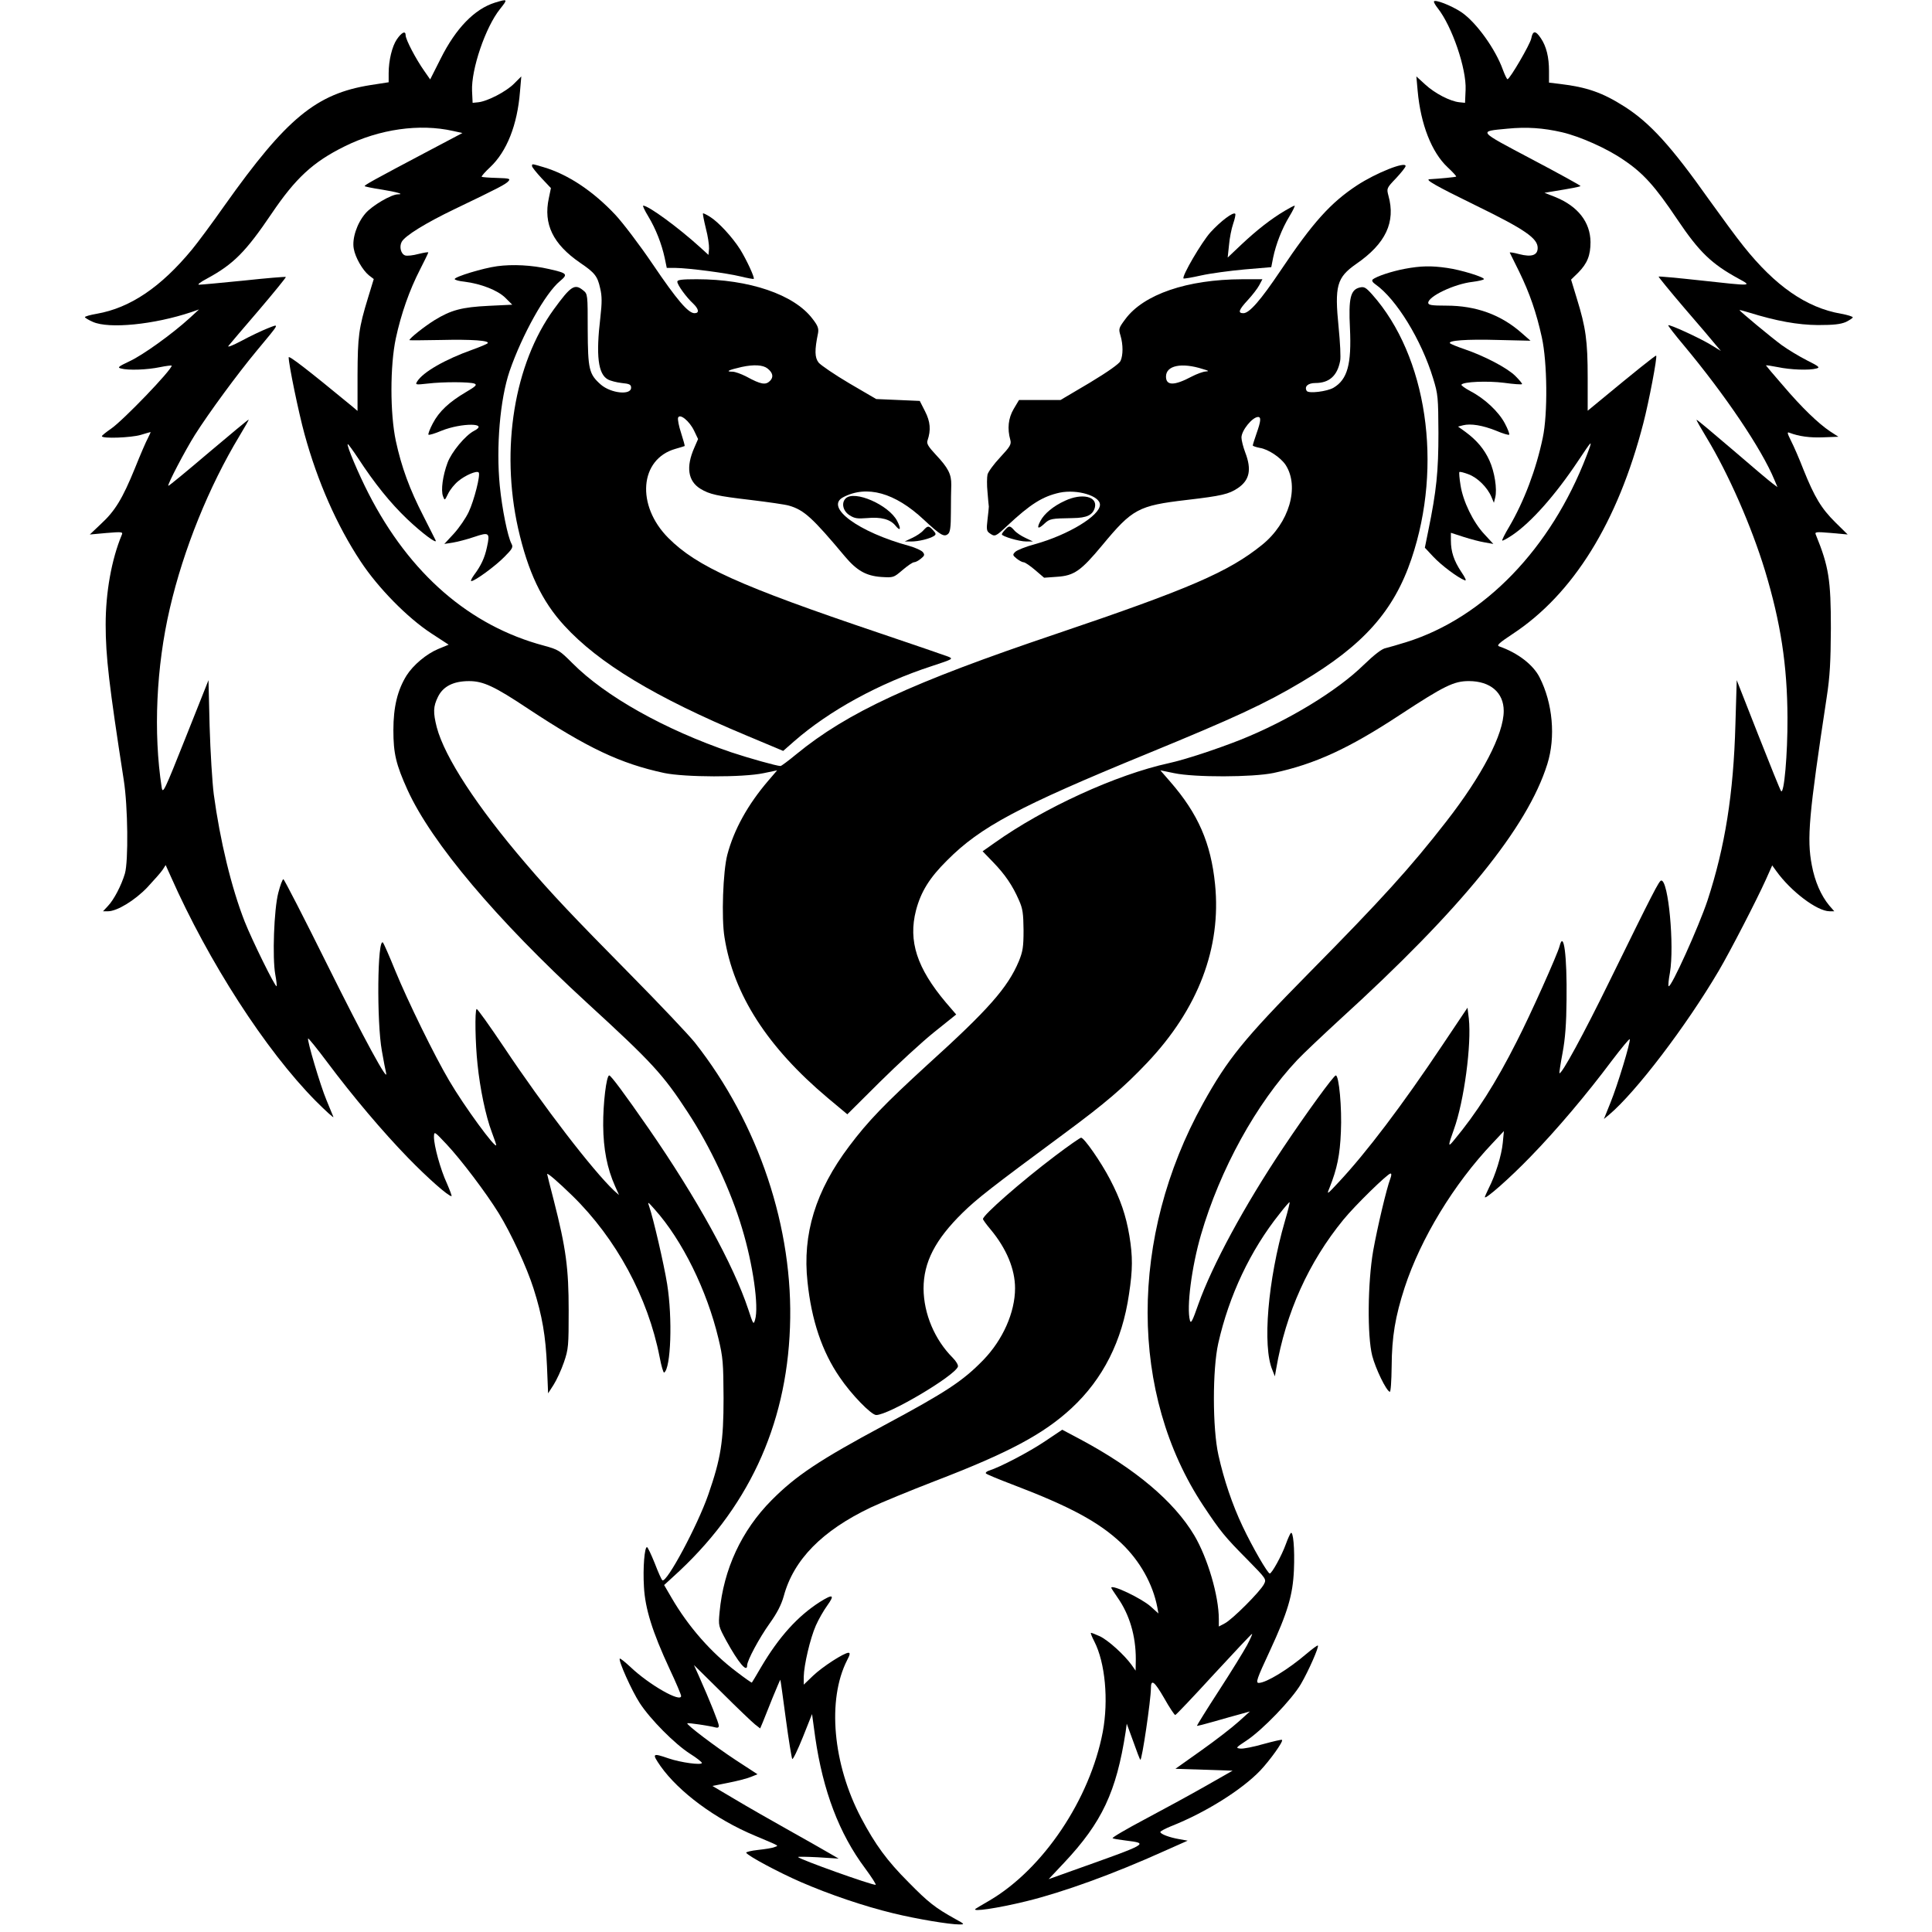
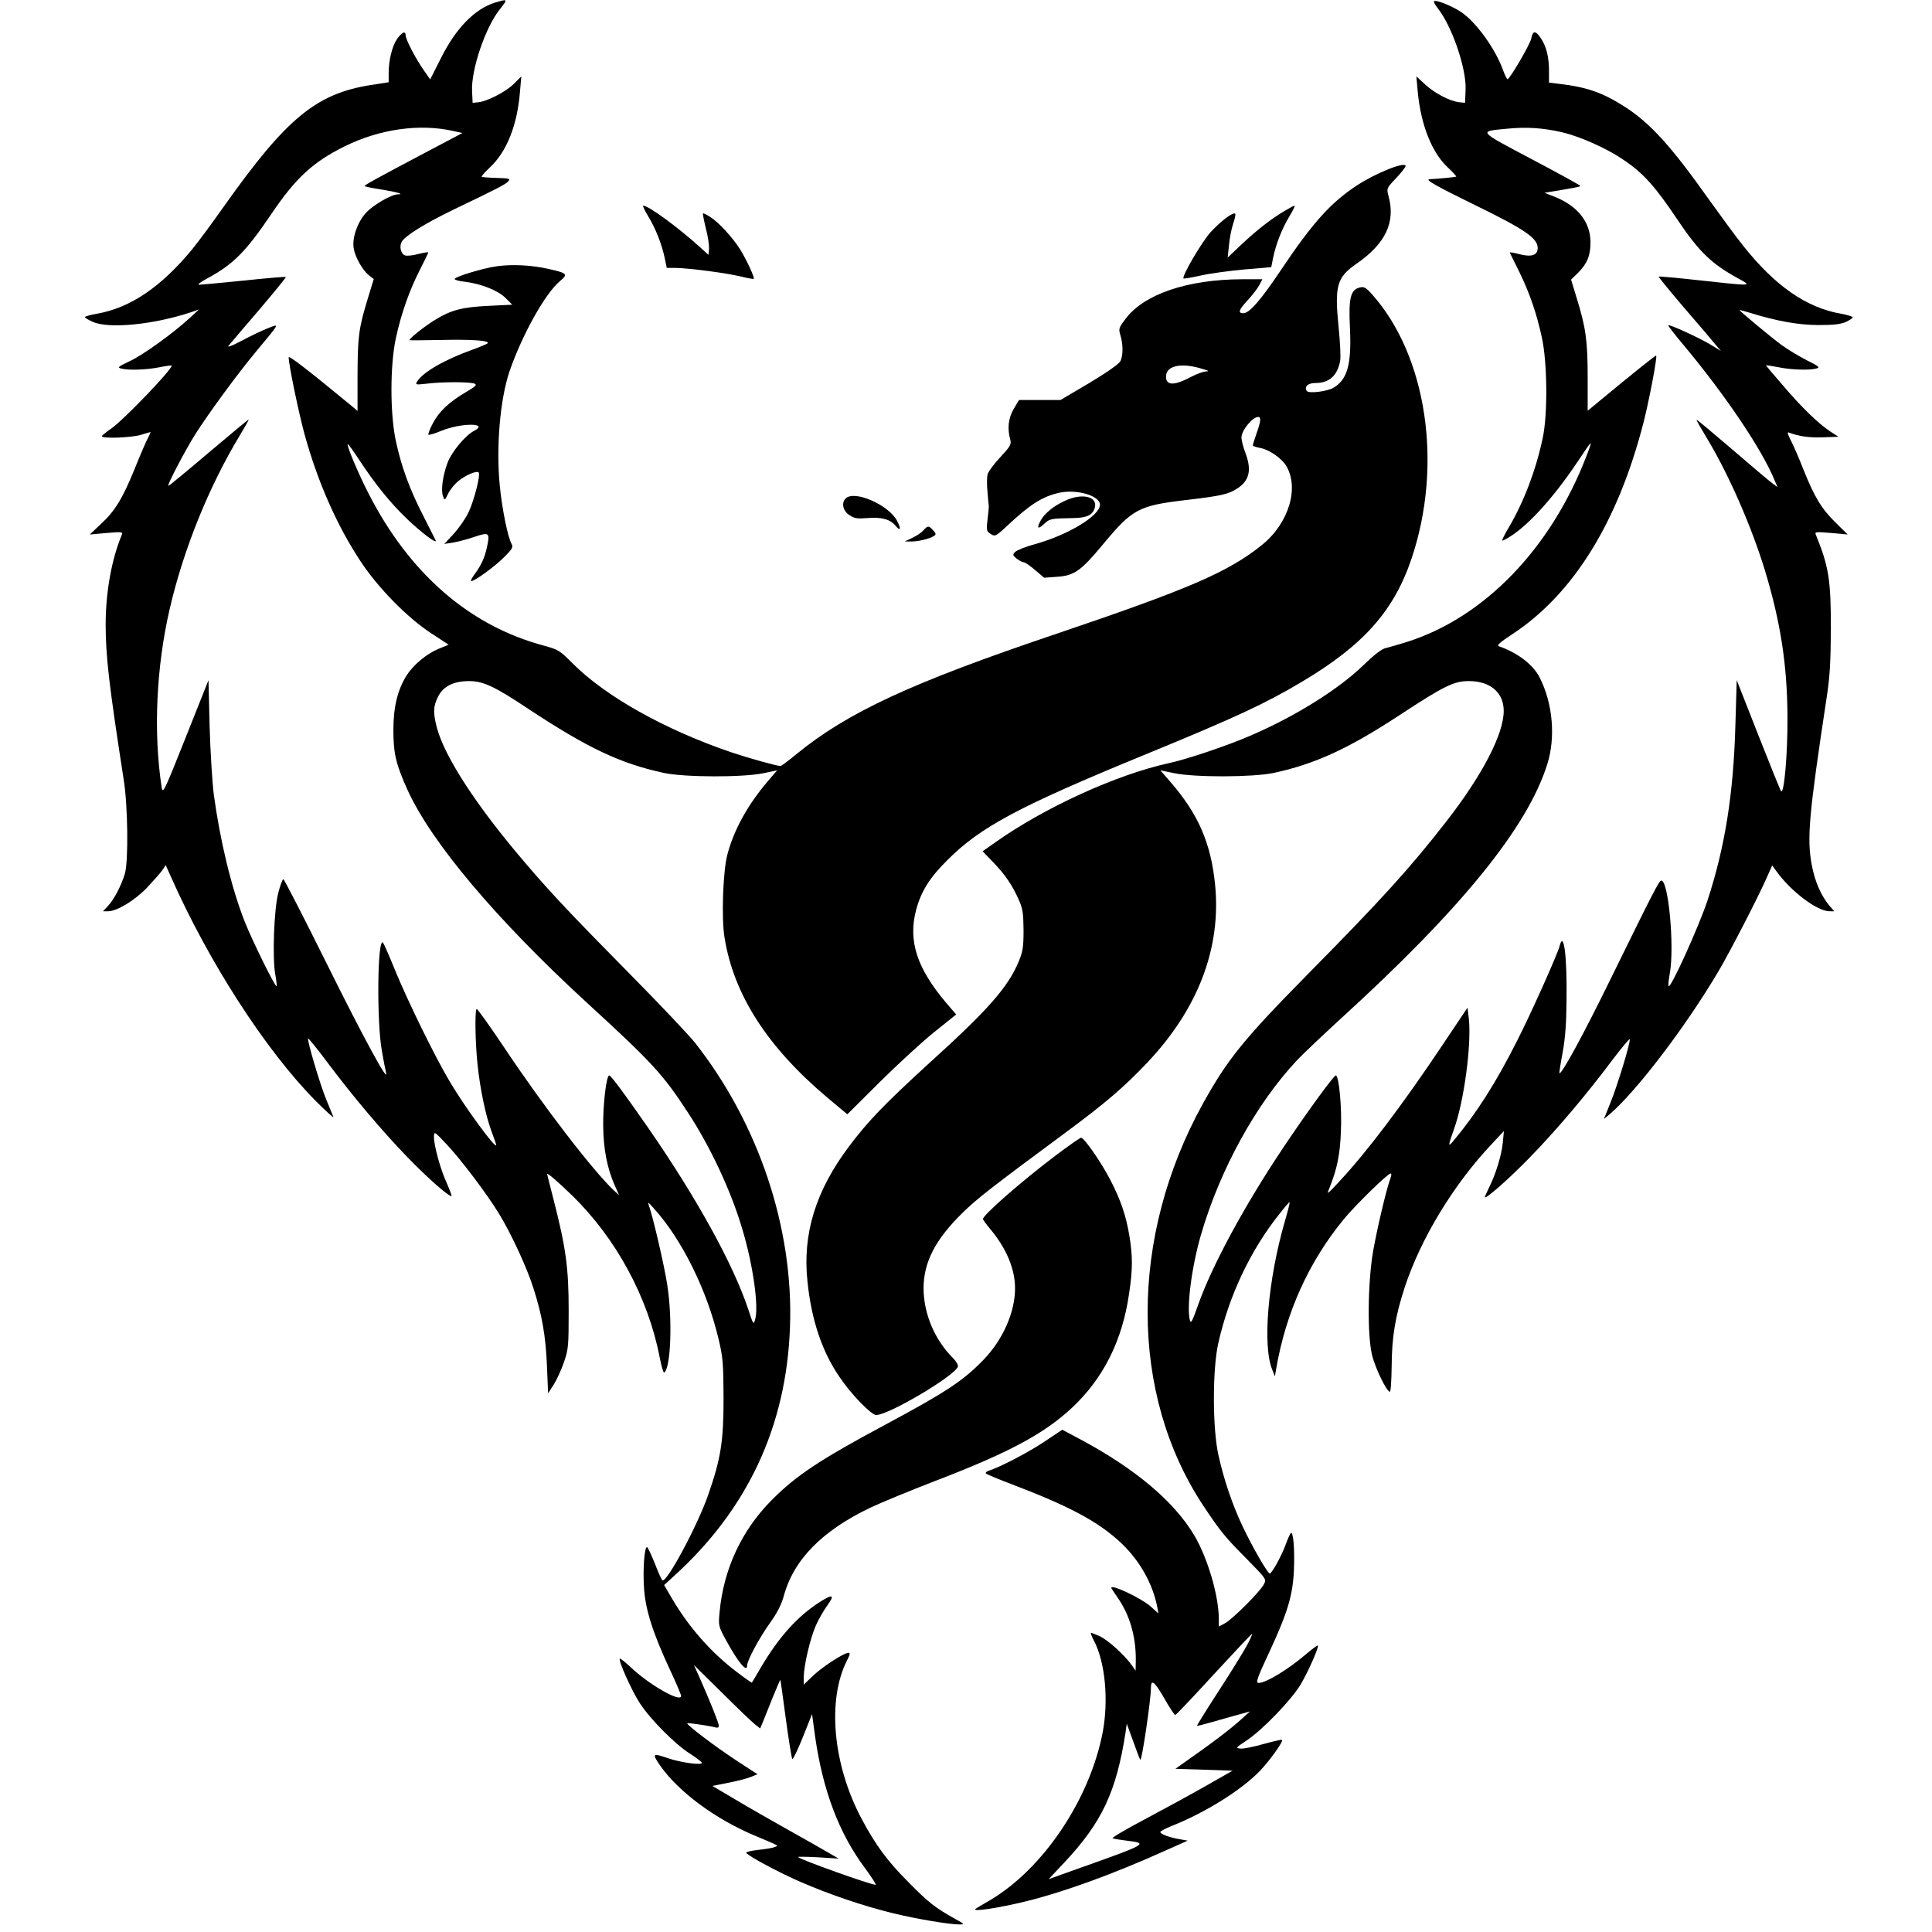
<svg xmlns="http://www.w3.org/2000/svg" version="1.0" width="1024pt" height="1024pt" viewBox="0 0 1024 1024" preserveAspectRatio="xMidYMid meet">
  <g transform="translate(0,1024) scale(0.1,-0.1)" fill="#000000" stroke="none">
    <path d="M2623 10226 c-108 -34 -207 -136 -287 -296 l-56 -111 -32 46 c-43 61 -98 165 -98 188 0 26 -21 16 -47 -22 -25 -37 -43 -112 -43 -179 l0 -48 -97 -15 c-287 -46 -444 -175 -772 -637 -66 -94 -144 -199 -173 -234 -165 -200 -328 -310 -505 -341 -35 -6 -63 -14 -63 -18 0 -3 19 -15 42 -25 85 -38 323 -15 523 52 l40 14 -50 -46 c-92 -84 -249 -197 -319 -229 -59 -28 -65 -33 -45 -38 39 -11 140 -7 207 7 34 7 62 10 62 8 0 -23 -258 -291 -321 -334 -26 -18 -49 -36 -49 -40 0 -14 156 -8 206 7 27 8 50 15 52 15 1 0 -5 -15 -14 -32 -10 -18 -41 -90 -69 -160 -66 -162 -106 -227 -180 -295 l-59 -56 88 8 c84 7 89 6 81 -11 -54 -130 -85 -304 -85 -474 0 -169 18 -322 96 -825 22 -139 25 -430 6 -495 -19 -64 -59 -140 -90 -172 l-26 -28 26 0 c48 0 142 57 209 127 35 38 72 79 81 93 l16 25 27 -60 c201 -454 503 -922 768 -1190 55 -55 97 -93 94 -85 -3 8 -20 49 -37 90 -32 76 -104 319 -97 326 2 2 47 -53 100 -124 140 -187 296 -371 430 -509 105 -108 213 -203 230 -203 3 0 -8 30 -24 67 -35 75 -69 201 -69 247 1 31 1 31 67 -39 77 -82 210 -258 276 -365 66 -107 150 -289 185 -400 46 -144 64 -251 71 -410 l6 -145 29 45 c16 25 41 79 55 120 24 70 25 87 25 275 0 222 -14 329 -79 583 -19 74 -35 136 -35 139 0 9 57 -40 134 -115 232 -227 400 -537 462 -854 9 -48 20 -85 24 -83 36 22 45 288 16 469 -17 106 -74 351 -95 411 -10 28 -8 27 29 -15 146 -163 277 -429 338 -685 24 -100 26 -129 27 -315 0 -230 -14 -319 -81 -512 -57 -164 -220 -468 -243 -454 -5 3 -23 44 -41 91 -19 47 -37 85 -41 85 -13 0 -22 -111 -16 -210 6 -116 45 -240 136 -436 34 -72 61 -136 61 -143 0 -37 -168 58 -268 153 -29 27 -54 47 -57 45 -9 -9 63 -170 106 -236 56 -86 186 -217 266 -268 35 -22 63 -44 63 -49 0 -13 -112 2 -176 24 -87 30 -90 27 -43 -41 97 -137 291 -281 499 -368 139 -59 128 -52 105 -61 -11 -5 -50 -11 -87 -15 -37 -4 -65 -11 -63 -15 11 -18 172 -104 289 -155 152 -66 334 -128 491 -166 123 -30 297 -59 350 -59 29 0 28 2 -20 28 -108 60 -144 88 -250 196 -113 113 -176 199 -251 341 -150 285 -181 626 -74 836 15 28 17 39 7 39 -23 0 -138 -74 -188 -122 l-49 -47 0 42 c1 61 34 203 64 271 14 32 42 81 61 107 41 57 30 62 -40 18 -117 -75 -216 -184 -311 -345 -25 -43 -47 -80 -49 -82 -1 -2 -38 24 -81 57 -134 101 -255 238 -345 393 l-39 67 47 43 c394 355 601 796 620 1323 20 524 -166 1080 -504 1509 -31 39 -187 204 -347 366 -296 300 -413 423 -551 585 -258 301 -428 562 -470 720 -20 79 -19 110 6 161 27 56 82 84 165 84 75 0 134 -27 314 -147 315 -208 488 -290 720 -340 110 -23 418 -24 527 -1 l72 15 -48 -56 c-107 -125 -181 -258 -216 -391 -23 -87 -32 -336 -15 -438 48 -304 228 -583 548 -852 l103 -86 172 171 c95 94 224 213 289 265 l116 93 -55 64 c-153 182 -200 325 -158 488 26 99 72 173 165 265 177 178 380 286 1060 565 465 191 625 265 818 380 327 194 489 375 583 653 168 497 82 1075 -208 1401 -34 38 -43 43 -67 37 -48 -12 -59 -57 -51 -215 9 -191 -13 -272 -87 -316 -34 -20 -132 -32 -142 -17 -14 23 6 42 46 42 73 0 116 38 131 117 4 18 0 98 -8 178 -22 220 -10 264 93 336 157 108 210 222 171 362 -10 38 -10 40 40 92 28 30 51 59 51 65 0 26 -156 -36 -257 -102 -140 -92 -235 -197 -405 -451 -106 -158 -166 -227 -198 -227 -31 0 -24 18 24 70 24 26 51 61 60 78 l17 32 -108 0 c-291 -1 -522 -80 -619 -212 -35 -47 -36 -51 -25 -87 14 -48 14 -103 0 -134 -7 -15 -66 -57 -164 -116 l-154 -91 -110 0 -110 0 -28 -47 c-29 -49 -35 -105 -18 -165 6 -23 -1 -35 -54 -92 -33 -35 -63 -76 -67 -91 -3 -14 -4 -56 0 -93 3 -37 6 -71 7 -77 0 -5 -3 -37 -7 -69 -6 -51 -5 -61 11 -72 28 -20 31 -19 93 39 124 116 188 156 279 176 93 19 213 -17 213 -64 0 -58 -168 -160 -344 -209 -49 -13 -96 -32 -105 -41 -15 -15 -14 -18 8 -36 13 -10 29 -19 36 -19 8 0 35 -19 61 -41 l48 -41 69 5 c90 6 126 31 239 167 160 193 191 210 446 240 189 22 225 31 273 63 62 42 74 98 39 189 -11 29 -20 65 -20 79 0 37 57 108 88 109 17 0 15 -22 -8 -87 -11 -32 -20 -60 -20 -64 0 -3 17 -9 38 -13 44 -7 109 -50 136 -90 75 -116 19 -308 -125 -424 -177 -143 -385 -233 -1092 -472 -765 -258 -1105 -415 -1377 -638 -41 -34 -79 -62 -83 -62 -20 0 -169 42 -262 73 -352 120 -666 296 -841 472 -67 67 -74 72 -151 93 -394 105 -712 381 -930 807 -53 103 -117 255 -110 261 2 2 26 -31 54 -73 88 -135 171 -238 261 -324 79 -75 161 -136 151 -113 -2 5 -32 63 -65 129 -73 142 -116 259 -146 398 -31 145 -31 399 0 544 28 130 72 255 128 364 24 47 44 88 44 91 0 3 -23 -1 -52 -8 -29 -8 -60 -11 -70 -8 -23 7 -33 46 -19 72 17 32 125 99 281 174 238 114 269 131 284 147 13 14 7 16 -61 18 -41 1 -77 4 -80 6 -2 3 18 26 45 51 88 83 144 223 158 400 l7 81 -39 -39 c-42 -42 -141 -93 -189 -98 l-30 -3 -3 63 c-5 114 71 338 148 434 43 54 42 55 -27 34z m-222 -680 l50 -11 -178 -94 c-297 -157 -344 -183 -340 -188 3 -2 44 -11 92 -18 80 -13 120 -25 84 -25 -35 0 -137 -60 -172 -101 -45 -52 -72 -134 -62 -187 8 -47 47 -114 80 -141 l26 -20 -30 -98 c-50 -163 -55 -206 -56 -409 l0 -192 -32 27 c-233 192 -333 269 -333 257 0 -38 53 -294 84 -407 69 -252 172 -485 297 -674 92 -140 248 -299 375 -382 l92 -60 -56 -23 c-62 -26 -132 -85 -167 -140 -48 -77 -70 -167 -70 -290 0 -124 14 -182 75 -317 127 -279 471 -687 950 -1127 346 -317 404 -380 535 -581 119 -181 229 -416 288 -615 58 -191 90 -416 69 -485 -8 -28 -10 -25 -36 55 -79 238 -273 590 -529 960 -127 183 -199 280 -208 280 -15 0 -33 -150 -32 -265 1 -126 21 -228 63 -322 l21 -47 -27 24 c-112 106 -373 445 -581 757 -78 116 -144 209 -147 205 -10 -9 -7 -182 5 -293 13 -128 43 -273 75 -358 13 -35 24 -66 24 -70 -1 -25 -170 206 -249 341 -76 128 -220 422 -286 583 -31 77 -61 144 -65 149 -30 31 -34 -421 -6 -574 9 -52 19 -104 22 -115 17 -66 -117 180 -312 573 -123 248 -228 452 -232 452 -5 0 -17 -33 -27 -72 -23 -88 -32 -345 -16 -433 6 -32 9 -60 7 -62 -7 -7 -131 246 -169 342 -71 181 -131 431 -164 675 -8 63 -18 225 -22 360 l-6 245 -121 -304 c-113 -284 -121 -301 -127 -265 -45 291 -29 640 43 949 73 315 208 647 369 914 28 46 50 85 49 87 -2 1 -97 -78 -213 -176 -115 -98 -211 -177 -213 -175 -6 6 90 189 141 270 74 117 227 325 326 444 128 154 124 146 60 121 -30 -12 -92 -41 -138 -66 -49 -26 -78 -37 -70 -27 8 10 80 95 161 189 81 95 145 174 143 176 -3 2 -102 -6 -222 -19 -120 -12 -227 -22 -238 -22 -11 0 7 14 43 33 140 76 205 142 341 343 127 188 219 274 387 357 185 92 398 122 575 82z m3974 -1262 c32 -9 35 -12 15 -13 -14 -1 -47 -13 -74 -27 -92 -49 -136 -49 -136 0 0 59 83 76 195 40z m-2373 -7184 l27 -21 14 33 c7 18 31 77 52 130 22 53 40 96 41 95 1 -1 14 -94 29 -207 15 -113 31 -208 34 -213 4 -4 29 48 56 115 l49 123 17 -124 c41 -283 127 -510 264 -693 36 -49 61 -88 56 -88 -26 0 -398 133 -411 147 -3 3 45 2 105 -1 l110 -7 -50 29 c-27 16 -124 71 -215 122 -91 51 -219 124 -284 163 l-120 71 85 17 c46 9 100 23 119 31 l35 14 -115 75 c-111 73 -264 189 -257 195 4 4 122 -14 150 -22 11 -3 17 0 17 9 0 14 -48 134 -105 262 l-27 60 149 -147 c81 -81 160 -156 175 -168z" />
    <path d="M7600 10231 c0 -5 9 -20 20 -34 76 -96 153 -321 148 -433 l-3 -69 -30 3 c-49 5 -130 47 -181 94 l-47 43 7 -78 c16 -176 74 -324 158 -403 27 -25 48 -48 46 -50 -3 -3 -89 -11 -141 -14 -27 -1 32 -35 247 -140 258 -126 326 -173 326 -224 0 -39 -32 -50 -98 -33 -29 8 -51 11 -50 8 2 -4 24 -49 50 -101 55 -113 91 -216 120 -348 29 -131 32 -406 5 -532 -35 -168 -99 -337 -178 -472 -23 -38 -39 -71 -37 -73 2 -3 27 11 54 29 99 67 227 211 347 391 80 120 81 121 46 29 -189 -492 -543 -858 -954 -987 -44 -14 -94 -28 -110 -32 -20 -3 -61 -35 -117 -89 -142 -139 -401 -296 -653 -397 -127 -50 -293 -105 -380 -124 -279 -61 -663 -237 -923 -422 l-64 -45 55 -57 c64 -66 104 -125 137 -201 21 -46 24 -72 25 -160 0 -90 -4 -113 -25 -165 -59 -140 -161 -256 -486 -550 -224 -205 -314 -298 -413 -430 -178 -236 -249 -466 -221 -720 21 -202 77 -369 170 -504 61 -91 168 -201 194 -201 66 0 414 206 433 256 3 8 -9 29 -27 47 -96 96 -154 233 -155 367 0 140 62 260 208 403 76 74 147 130 542 422 211 156 311 241 435 372 271 286 394 610 360 946 -22 219 -90 374 -237 543 l-53 61 73 -15 c109 -23 417 -22 527 1 219 47 398 129 670 308 235 154 286 179 365 179 114 0 185 -61 185 -158 0 -123 -114 -342 -305 -587 -189 -243 -340 -410 -730 -805 -344 -349 -428 -453 -559 -689 -392 -708 -391 -1539 2 -2132 91 -137 114 -165 234 -286 100 -102 101 -103 87 -130 -20 -39 -168 -187 -207 -207 l-32 -17 0 39 c0 123 -59 324 -130 444 -108 181 -313 353 -602 508 l-98 52 -91 -61 c-83 -56 -239 -138 -298 -156 -12 -4 -19 -11 -15 -15 5 -5 68 -31 139 -58 305 -116 460 -199 580 -313 97 -93 165 -214 189 -338 l6 -33 -41 37 c-48 43 -209 120 -209 99 0 -2 15 -25 33 -51 64 -91 97 -204 97 -327 l-1 -61 -21 30 c-40 55 -123 130 -168 152 -25 11 -46 20 -48 18 -2 -2 6 -22 18 -45 58 -113 76 -312 45 -479 -68 -358 -316 -727 -600 -894 -38 -22 -72 -42 -74 -44 -25 -18 114 2 269 40 196 48 463 145 729 265 l126 56 -45 8 c-52 9 -100 27 -100 38 0 4 26 18 58 31 182 72 373 192 471 294 52 55 124 155 116 163 -2 3 -47 -8 -99 -22 -52 -15 -107 -26 -122 -24 -26 3 -24 5 32 42 85 56 241 218 289 300 41 70 97 198 90 204 -2 3 -30 -18 -62 -45 -96 -82 -211 -152 -251 -153 -18 0 -11 21 59 171 94 203 121 294 127 426 5 115 -4 212 -17 197 -4 -5 -16 -31 -26 -59 -22 -61 -74 -155 -85 -155 -11 0 -91 138 -144 250 -55 116 -99 247 -128 377 -32 142 -32 455 -1 593 57 253 170 493 326 688 27 35 51 62 52 60 2 -2 -9 -47 -25 -101 -90 -311 -120 -663 -66 -789 l13 -33 7 40 c51 297 172 565 356 790 61 75 235 245 250 245 6 0 5 -11 -1 -27 -20 -52 -69 -260 -91 -383 -29 -168 -32 -450 -5 -556 18 -69 74 -185 93 -191 5 -2 9 54 10 135 1 157 19 264 69 418 85 259 260 548 465 764 l61 65 -6 -62 c-6 -66 -39 -172 -74 -240 -11 -23 -21 -45 -21 -48 0 -16 133 101 242 214 140 144 298 331 431 509 51 67 93 118 95 114 5 -15 -65 -245 -102 -336 l-35 -87 28 23 c142 120 408 469 581 763 60 102 200 373 250 484 l33 74 21 -29 c77 -108 217 -214 283 -214 l25 0 -27 31 c-43 52 -76 127 -92 213 -27 141 -16 265 79 891 17 110 21 189 22 365 0 256 -11 327 -79 494 -8 17 -3 18 80 11 l88 -8 -65 64 c-75 74 -111 135 -169 279 -22 57 -52 126 -66 153 -21 42 -22 49 -8 43 50 -19 108 -27 179 -24 l80 3 -45 29 c-62 42 -148 124 -250 244 -49 56 -89 104 -89 105 0 2 28 -2 63 -9 66 -14 167 -18 205 -7 20 5 13 11 -51 43 -41 21 -101 57 -134 81 -57 42 -223 180 -223 185 0 2 21 -4 48 -12 148 -46 260 -66 367 -67 83 0 119 4 148 16 20 10 37 21 37 25 0 4 -28 13 -62 19 -184 32 -349 147 -517 358 -35 43 -117 155 -183 247 -200 283 -313 407 -448 493 -116 74 -199 103 -342 120 l-58 7 0 62 c0 73 -14 130 -43 173 -28 42 -43 42 -51 -1 -6 -31 -114 -216 -126 -216 -3 0 -14 22 -24 49 -39 110 -141 252 -220 306 -52 35 -146 72 -146 56z m679 -692 c95 -22 239 -86 327 -147 104 -70 166 -139 284 -315 117 -174 182 -236 325 -314 73 -40 77 -40 -205 -9 -118 13 -217 22 -219 20 -2 -1 59 -76 135 -165 77 -89 152 -177 167 -196 l28 -33 -59 36 c-63 37 -214 106 -220 100 -2 -2 35 -50 83 -107 217 -260 412 -548 480 -713 l16 -38 -28 21 c-15 11 -111 92 -213 180 -102 87 -186 158 -188 156 -2 -1 23 -45 54 -96 116 -192 237 -468 309 -704 83 -275 118 -501 119 -780 1 -192 -18 -407 -34 -388 -4 4 -58 138 -121 298 l-114 290 -7 -235 c-10 -367 -55 -649 -148 -933 -46 -138 -194 -466 -206 -454 -3 3 0 35 7 72 24 142 -8 490 -46 488 -11 0 -41 -58 -274 -533 -138 -282 -256 -499 -266 -488 -1 2 6 50 17 108 14 75 20 155 21 280 3 236 -15 372 -37 285 -11 -43 -154 -363 -227 -505 -111 -220 -213 -380 -334 -525 -31 -38 -31 -30 1 59 54 149 94 450 79 588 l-7 57 -132 -197 c-215 -322 -405 -572 -550 -727 -64 -69 -65 -69 -49 -30 40 101 55 173 60 296 6 126 -10 299 -27 299 -11 0 -157 -201 -280 -385 -204 -305 -375 -621 -449 -829 -30 -86 -39 -104 -44 -85 -19 69 9 284 58 453 101 348 294 698 511 928 33 35 134 130 224 213 644 586 996 1019 1101 1355 45 143 29 323 -41 460 -34 67 -116 130 -214 164 -15 5 -1 18 70 65 323 212 559 594 694 1118 29 111 75 352 68 358 -3 3 -121 -92 -289 -231 l-74 -61 0 176 c0 194 -10 265 -57 417 l-31 102 38 37 c48 49 65 91 65 162 -1 105 -66 189 -185 238 l-59 23 35 6 c106 17 153 26 156 30 2 2 -114 66 -258 142 -291 154 -285 147 -129 162 102 10 189 4 289 -19z m-1670 -8020 c-18 -33 -85 -142 -150 -242 -65 -100 -116 -183 -115 -184 1 -2 43 9 92 23 49 14 112 32 139 39 l50 14 -60 -54 c-33 -30 -122 -99 -197 -152 l-138 -98 152 -5 151 -5 -144 -82 c-79 -45 -224 -124 -322 -176 -98 -52 -175 -97 -170 -100 4 -3 35 -8 68 -12 126 -16 129 -14 -284 -161 l-123 -44 82 87 c201 214 277 376 326 693 l6 44 34 -93 c18 -51 35 -96 38 -98 8 -8 56 318 56 378 0 52 18 39 70 -51 28 -50 55 -90 59 -90 4 0 96 97 204 215 109 118 200 215 203 215 3 0 -9 -27 -27 -61z" />
-     <path d="M2820 9359 c0 -5 23 -34 50 -63 l50 -53 -11 -53 c-30 -138 22 -244 166 -343 78 -53 92 -71 106 -135 10 -41 10 -76 1 -155 -24 -202 -12 -300 40 -328 12 -7 46 -16 73 -19 41 -4 50 -8 50 -25 0 -41 -107 -30 -161 17 -62 55 -68 80 -69 291 0 186 0 189 -24 208 -45 37 -65 24 -156 -101 -209 -288 -283 -738 -189 -1160 52 -230 126 -387 245 -516 182 -199 483 -381 967 -583 l193 -81 57 50 c186 163 452 309 732 400 112 37 114 38 85 50 -16 6 -181 63 -365 125 -741 250 -966 352 -1117 503 -173 173 -153 419 37 473 25 7 47 14 49 15 1 2 -7 32 -19 69 -12 36 -19 73 -16 81 9 24 60 -17 85 -69 l21 -44 -20 -46 c-45 -102 -34 -177 33 -218 48 -29 87 -38 267 -59 91 -11 182 -24 202 -30 80 -23 125 -65 296 -269 63 -75 112 -103 192 -109 66 -4 66 -4 114 37 26 22 53 41 61 41 7 0 23 8 36 19 20 16 21 21 10 35 -8 9 -39 23 -70 32 -273 74 -452 207 -351 259 125 65 273 24 426 -119 89 -83 108 -94 129 -76 11 9 15 36 15 114 0 55 1 121 2 146 1 56 -16 90 -82 160 -39 42 -50 59 -44 75 19 56 15 100 -13 155 l-28 55 -115 5 -116 5 -142 83 c-78 46 -151 96 -163 110 -21 27 -22 65 -3 157 4 24 -1 39 -30 76 -97 128 -335 209 -613 209 -80 0 -103 -3 -103 -13 0 -17 48 -83 84 -116 30 -29 34 -51 7 -51 -33 0 -93 70 -221 259 -69 102 -158 219 -198 262 -118 126 -252 215 -381 253 -65 19 -61 19 -61 5z m1248 -1072 c29 -23 33 -46 13 -66 -23 -23 -48 -19 -125 23 -27 14 -60 26 -74 26 -39 0 -21 9 49 25 65 14 113 11 137 -8z" />
    <path d="M3436 9093 c40 -66 71 -146 87 -220 l11 -53 46 0 c72 -1 270 -27 344 -45 37 -9 69 -15 71 -13 6 6 -38 101 -72 156 -42 66 -115 145 -160 173 -19 12 -36 20 -37 18 -2 -2 5 -38 15 -79 11 -41 18 -90 17 -108 l-3 -33 -45 41 c-117 106 -273 220 -301 220 -4 0 8 -26 27 -57z" />
    <path d="M6810 9123 c-74 -44 -148 -102 -228 -177 l-75 -71 7 66 c3 36 13 87 22 113 9 26 14 50 11 53 -11 11 -77 -39 -131 -98 -47 -52 -154 -235 -143 -245 2 -2 44 5 93 16 49 11 153 25 231 32 l141 12 10 51 c15 71 46 152 86 218 19 31 31 57 28 57 -4 0 -27 -12 -52 -27z" />
    <path d="M2635 8829 c-75 -10 -225 -56 -225 -68 0 -5 23 -11 52 -14 87 -11 175 -45 216 -85 l37 -37 -125 -6 c-142 -7 -199 -22 -287 -76 -53 -33 -133 -96 -133 -106 0 -1 74 -1 165 1 166 4 265 -3 249 -18 -5 -4 -40 -19 -79 -33 -146 -52 -263 -119 -294 -169 -11 -18 -8 -18 56 -11 84 10 222 9 247 0 16 -6 9 -14 -44 -45 -90 -53 -143 -103 -176 -166 -16 -30 -26 -57 -23 -60 3 -3 34 6 69 21 107 43 256 42 172 -1 -46 -24 -119 -112 -140 -169 -25 -67 -36 -145 -24 -177 9 -24 9 -24 27 13 10 21 34 51 54 67 37 31 98 57 108 46 11 -11 -24 -149 -53 -210 -15 -32 -50 -83 -78 -114 l-51 -55 45 7 c24 4 75 17 113 30 80 27 85 23 68 -54 -12 -57 -32 -99 -68 -147 -13 -18 -20 -33 -15 -33 19 0 128 80 175 128 43 43 48 52 38 70 -20 37 -50 185 -62 307 -20 205 1 458 52 608 66 191 189 413 267 477 44 37 39 42 -58 64 -91 21 -193 26 -275 15z" />
-     <path d="M7445 8815 c-69 -13 -151 -40 -170 -57 -5 -5 0 -15 15 -25 111 -78 244 -295 306 -499 26 -84 27 -101 28 -289 0 -203 -10 -305 -54 -519 l-18 -89 45 -48 c42 -45 130 -111 167 -125 10 -4 3 13 -19 45 -39 59 -55 107 -55 167 l0 40 68 -22 c37 -12 87 -25 112 -29 l45 -8 -48 52 c-59 63 -113 174 -126 260 -6 36 -8 67 -6 69 3 3 25 -3 49 -12 48 -18 100 -70 121 -120 l13 -31 7 28 c11 44 -3 136 -31 197 -27 59 -66 106 -127 151 l-39 28 27 7 c40 10 103 0 175 -29 35 -15 66 -24 69 -21 3 3 -7 30 -23 60 -33 62 -106 131 -183 171 -28 15 -50 31 -47 34 9 16 139 21 226 10 50 -7 93 -10 95 -7 3 2 -14 22 -36 44 -44 43 -165 106 -271 142 -36 12 -69 26 -74 30 -16 15 86 23 256 18 l170 -4 -48 42 c-109 96 -241 144 -398 144 -78 0 -96 3 -96 15 0 34 138 100 235 111 31 4 57 10 60 14 6 10 -122 50 -196 60 -83 12 -138 11 -224 -5z" />
    <path d="M4482 7598 c-24 -24 -14 -67 21 -89 26 -17 42 -19 92 -15 75 7 124 -6 152 -41 26 -32 30 -16 8 26 -44 85 -227 165 -273 119z" />
    <path d="M5645 7586 c-62 -28 -111 -69 -131 -108 -21 -40 -12 -45 21 -14 29 27 36 28 151 30 75 1 106 16 117 56 15 59 -68 78 -158 36z" />
    <path d="M4894 7429 c-10 -12 -37 -30 -59 -40 l-40 -19 35 0 c38 0 96 14 120 29 12 8 12 13 -4 30 -24 26 -28 26 -52 0z" />
-     <path d="M5327 7432 c-10 -10 -17 -21 -17 -24 0 -11 93 -38 129 -38 l36 0 -40 19 c-22 10 -49 28 -59 40 -23 26 -28 26 -49 3z" />
    <path d="M5593 4114 c-180 -136 -383 -314 -383 -335 0 -4 18 -29 40 -55 85 -102 130 -211 130 -312 0 -128 -65 -274 -169 -381 -108 -111 -196 -169 -526 -346 -341 -183 -466 -266 -595 -396 -160 -161 -255 -367 -276 -593 -7 -74 -6 -75 36 -153 64 -116 110 -171 110 -130 0 26 64 145 119 222 40 56 62 99 75 145 52 193 203 347 461 470 55 26 208 89 340 140 391 150 576 249 724 386 167 155 269 356 305 605 20 131 20 199 2 309 -18 108 -47 193 -103 300 -48 92 -137 220 -153 220 -5 0 -67 -43 -137 -96z" />
  </g>
</svg>